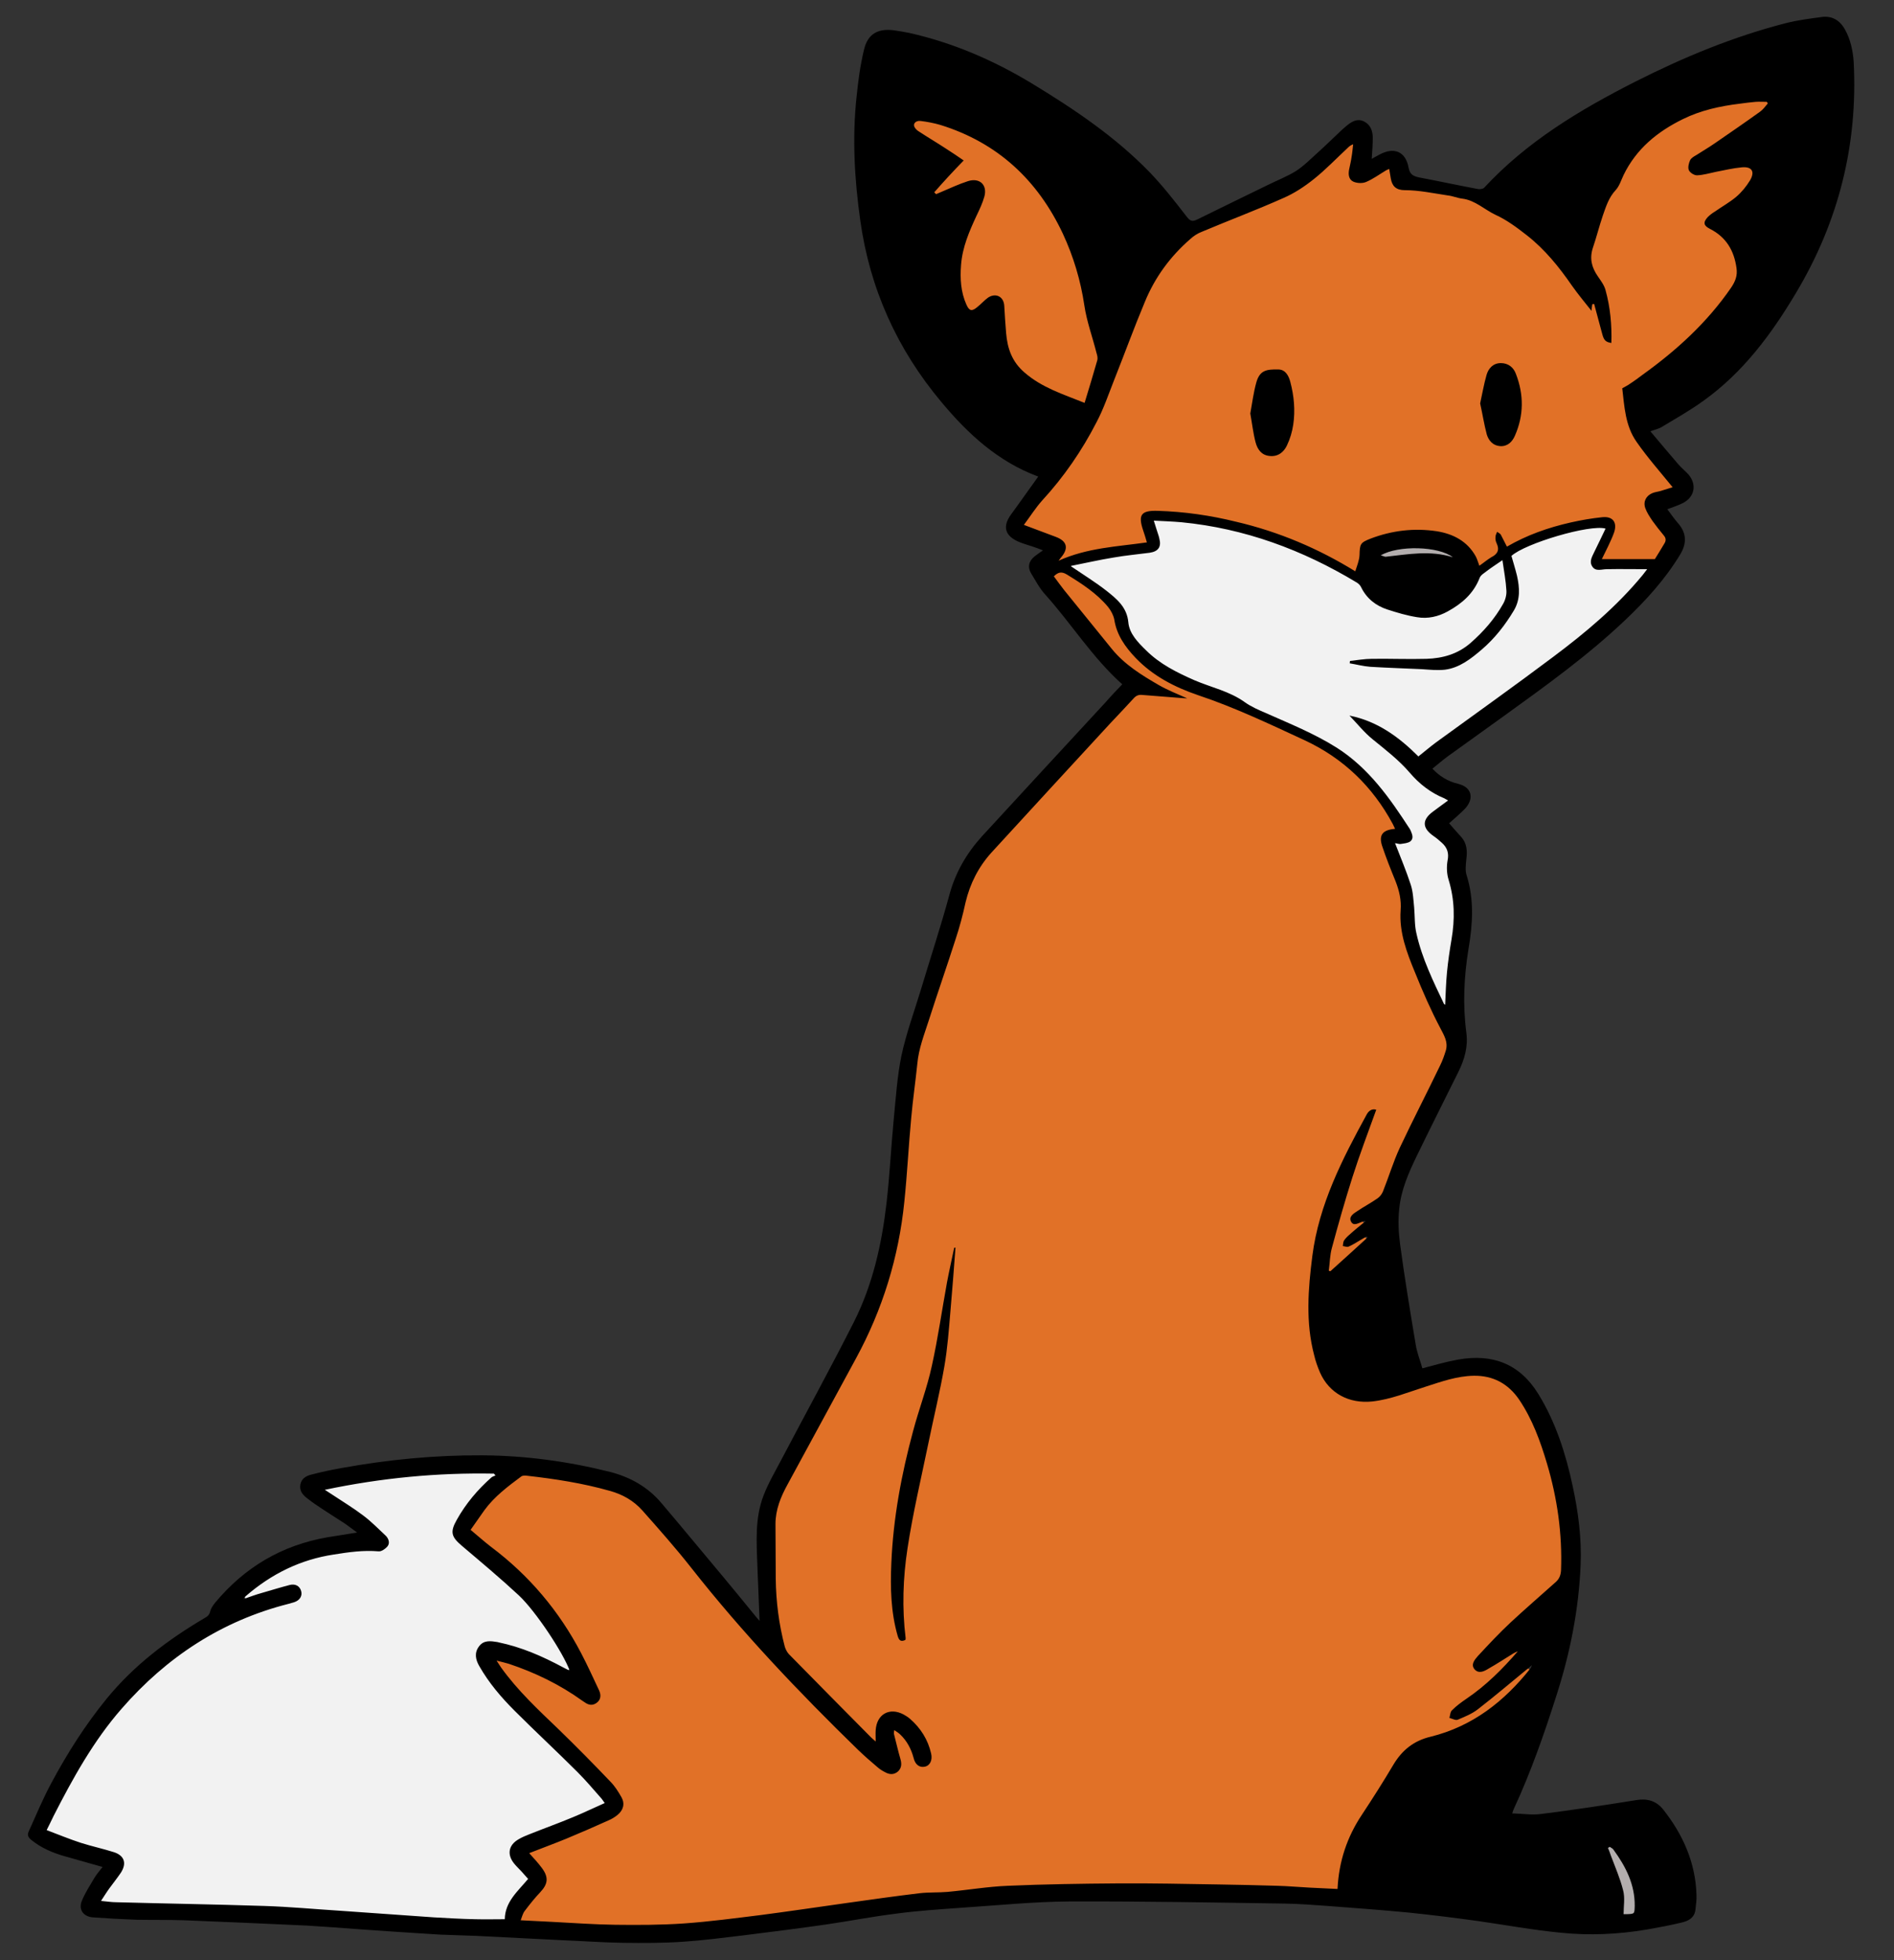
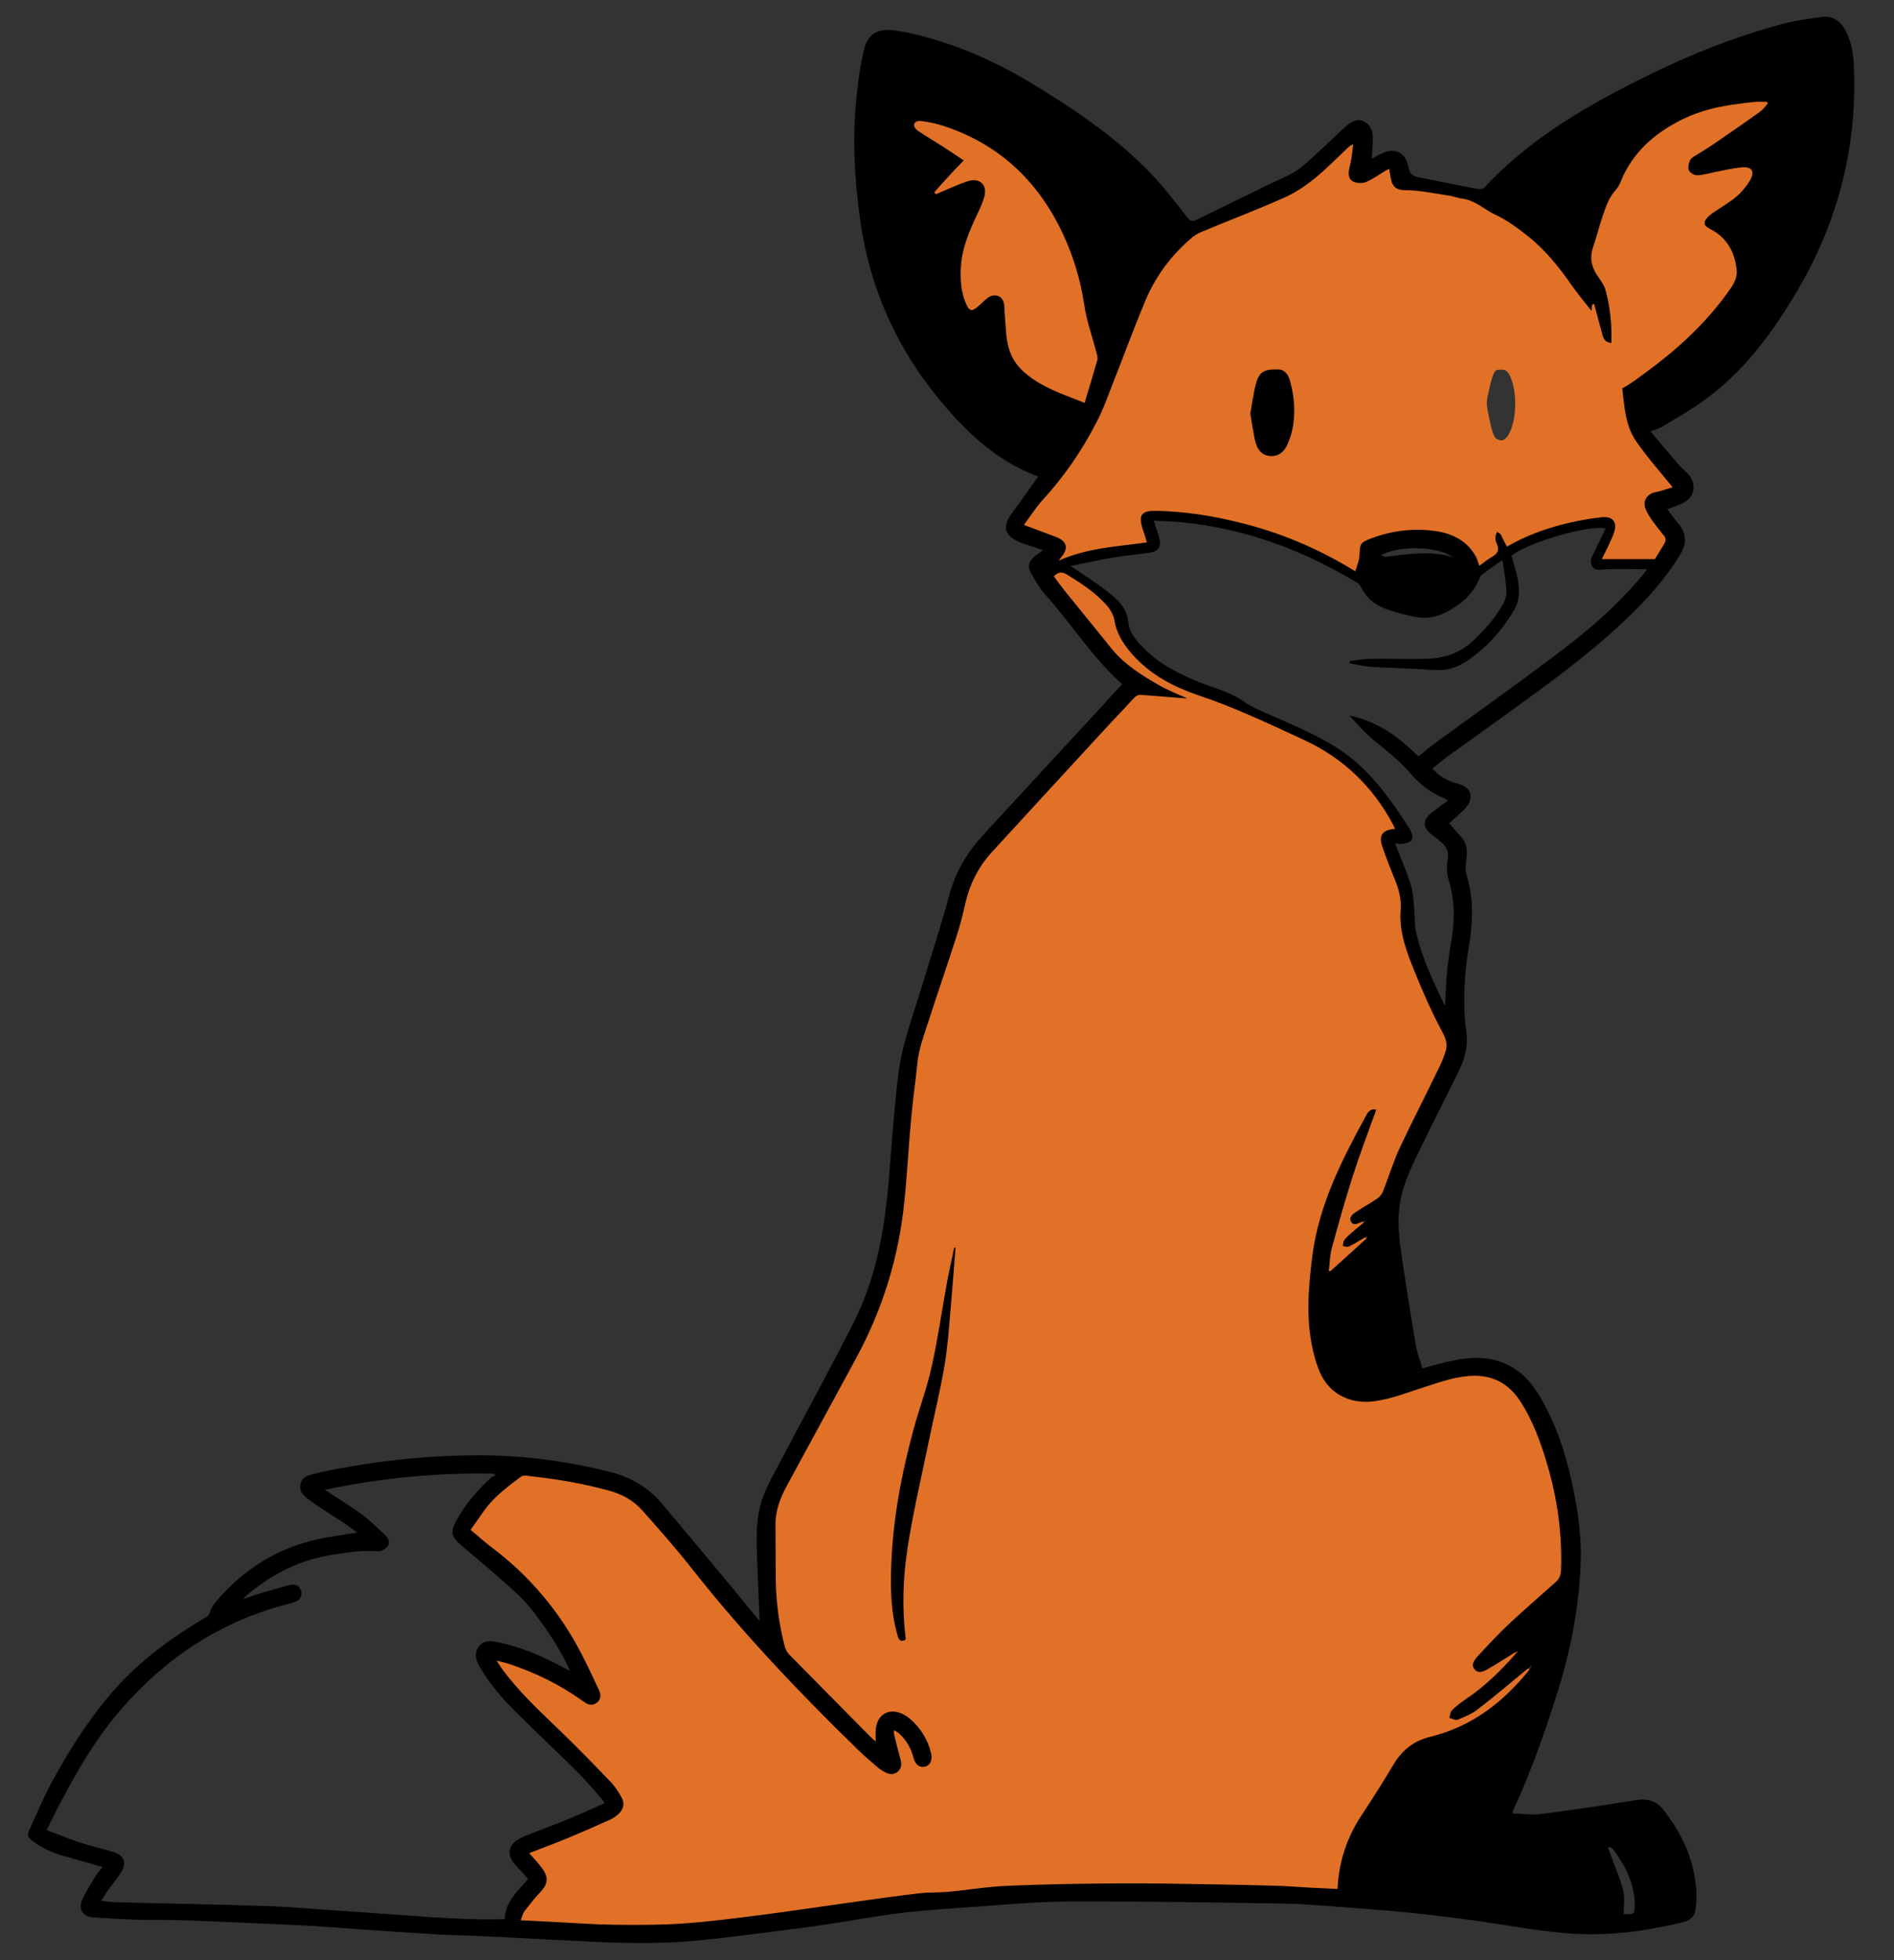
<svg xmlns="http://www.w3.org/2000/svg" xmlns:ns1="http://www.inkscape.org/namespaces/inkscape" xmlns:ns2="http://sodipodi.sourceforge.net/DTD/sodipodi-0.dtd" version="1.1" id="Layer_1" x="0px" y="0px" viewBox="0 0 714.4 739" style="enable-background:new 0 0 714.4 739;" xml:space="preserve" ns1:version="0.91 r13725" ns2:docname="fox-6158745-colour.svg">
  <rect x="0" y="0" width="714.4" height="739" fill="#333333" stroke="none" />
  <defs id="defs4536" />
  <ns2:namedview pagecolor="#ffffff" bordercolor="#666666" borderopacity="1" objecttolerance="10" gridtolerance="10" guidetolerance="10" ns1:pageopacity="0" ns1:pageshadow="2" ns1:window-width="1916" ns1:window-height="1035" id="namedview4534" showgrid="false" ns1:zoom="1.5758648" ns1:cx="357.20001" ns1:cy="529.30573" ns1:window-x="4" ns1:window-y="1" ns1:window-maximized="1" ns1:current-layer="Layer_1" />
  <g id="g5097">
-     <path id="path5087" d="M 436.215 196.521 C 435.696 196.517 435.862 197.702 436.754 200.342 C 438.157 204.495 437.954 206.9 436.117 207.883 C 435.484 208.221 431.562 208.942 427.4 209.484 C 420.455 210.39 407.745 212.665 405.615 213.383 C 405.09 213.56 407.432 215.515 411.326 218.148 C 422.185 225.492 424.19 227.912 426.492 236.453 C 427.335 239.579 432.96 245.97 437.824 249.33 C 441.84 252.104 450.602 256.298 458.061 259.014 C 461.636 260.315 466.463 262.526 468.787 263.928 C 471.111 265.329 477.137 268.307 482.178 270.545 C 494.153 275.86 499.448 278.542 504.865 282.035 C 512.934 287.238 522.073 297.129 529.85 309.074 C 534.201 315.759 534.117 317.534 529.422 318.164 L 526.828 318.512 L 528.441 322.715 C 532.46 333.188 533.088 335.693 533.746 343.844 C 534.521 353.443 536.045 358.823 541.264 370.389 L 544.844 378.32 L 545.258 371.023 C 545.486 367.01 546.149 360.869 546.73 357.379 C 548.062 349.385 548.088 340.219 546.795 334.643 C 546.245 332.271 545.795 328.198 545.795 325.59 C 545.795 320.132 545.224 318.954 541.084 315.852 C 539.531 314.688 537.925 312.921 537.512 311.924 C 536.548 309.598 537.614 307.852 542 304.578 C 543.738 303.281 545.16 302.043 545.16 301.828 C 545.16 301.613 543.66 300.745 541.828 299.9 C 539.709 298.923 536.534 296.426 533.104 293.039 C 530.137 290.11 524.853 285.211 521.363 282.152 C 513.963 275.667 508.609 270.295 509.078 269.826 C 509.58 269.324 515.891 271.337 519.461 273.139 C 523.917 275.387 527.813 278.132 531.582 281.68 L 534.82 284.729 L 544.051 277.902 C 549.128 274.149 560.907 265.516 570.225 258.719 C 594.217 241.216 599.372 236.993 610.838 225.453 L 620.992 215.236 L 610.854 214.918 L 600.713 214.602 L 600.119 212.908 C 599.627 211.506 599.98 210.27 602.168 205.709 C 603.621 202.68 604.651 199.943 604.455 199.627 C 603.38 197.888 581.745 203.432 574.373 207.336 C 570.155 209.57 570.291 209.177 571.83 214.662 C 572.889 218.435 573.155 220.718 572.92 224 C 572.633 228.008 572.333 228.75 569.025 233.619 C 565.327 239.063 557.834 246.709 553.543 249.418 C 547.988 252.925 546.286 253.141 530.27 252.348 C 516.862 251.684 509.911 250.952 509.08 250.121 C 508.902 249.943 509.092 249.463 509.502 249.053 C 510.017 248.538 515.593 248.193 527.545 247.936 C 544.648 247.567 544.884 247.544 548.551 245.844 C 555.668 242.544 567.111 229.562 567.756 224.055 C 567.915 222.694 567.68 219.35 567.232 216.621 L 566.418 211.658 L 562.838 214.227 C 560.463 215.93 558.613 217.935 557.342 220.188 C 555.012 224.315 550.069 228.882 545.516 231.109 C 540.487 233.57 536.51 233.73 529.094 231.773 C 521.237 229.7 518.685 228.393 515.799 224.959 C 511.266 219.567 509.936 218.635 498.904 213.123 C 480.796 204.075 462.604 198.739 444.58 197.186 C 440.392 196.825 436.628 196.525 436.215 196.521 z M 186.213 555.684 L 181.184 555.689 C 173.555 555.698 156.178 556.845 147.283 557.926 C 137.264 559.144 123.79 561.467 123.85 561.967 C 123.875 562.176 127.087 564.43 130.988 566.977 C 134.89 569.523 140.009 573.413 142.365 575.621 C 145.864 578.901 146.648 579.995 146.648 581.598 C 146.648 584.241 145.674 584.625 137.693 585.119 C 122.009 586.091 110.53 589.601 100.064 596.627 C 95.627 599.606 92.638 602.235 94.297 601.699 C 102.465 599.061 110.426 597.034 111.512 597.318 C 112.254 597.513 113.192 598.397 113.596 599.283 C 114.997 602.358 113.462 603.417 102.402 607.008 C 96.869 608.804 89.07 611.916 85.07 613.924 C 65.605 623.696 48.641 638.92 35.773 658.166 C 29.98 666.831 18.465 687.667 18.465 689.484 C 18.465 690.204 28.954 694.089 36.867 696.301 C 44.128 698.33 46.167 699.305 46.707 701.008 C 47.418 703.249 46.424 705.611 42.572 710.834 C 40.514 713.625 39.032 716.098 39.277 716.33 C 39.523 716.562 52.574 717.062 68.279 717.441 C 83.985 717.82 99.406 718.277 102.547 718.455 C 107.933 718.76 160.174 722.292 166.32 722.768 C 167.891 722.889 173.959 723.039 179.805 723.1 L 190.434 723.211 L 190.434 721.598 C 190.434 719.357 192.349 715.881 195.779 711.891 L 198.691 708.502 L 196.066 705.545 C 192.477 701.502 191.391 698.844 192.369 696.482 C 193.382 694.036 195.498 692.846 206.299 688.645 C 218.227 684.005 227.24 680.045 227.24 679.445 C 227.24 678.38 217.245 667.871 204.24 655.262 C 181.011 632.739 175.617 624.329 181.441 619.717 C 182.829 618.618 183.715 618.433 186.311 618.705 C 190.879 619.184 199.26 621.978 206.877 625.561 C 210.51 627.269 213.607 628.542 213.76 628.389 C 214.279 627.87 206.91 615.991 202.141 609.66 C 197.562 603.582 192.624 598.856 176.982 585.582 C 173.947 583.006 171.196 580.13 170.869 579.193 C 169.635 575.652 173.589 568.7 181.443 560.602 L 186.213 555.684 z " style="opacity:1;fill:#f2f2f2;fill-opacity:1;fill-rule:evenodd;stroke:#f2f2f2;stroke-width:3.173;stroke-linecap:round;stroke-linejoin:round;stroke-miterlimit:4;stroke-dasharray:none;stroke-opacity:1" />
    <path id="path5080" d="M 664.404 38.508 C 660.989 38.508 649.152 40.403 644.154 41.75 C 641.537 42.455 636.539 44.51 633.049 46.316 C 624.732 50.622 616.397 58.635 613.115 65.477 C 611.943 67.92 610.292 70.849 609.445 71.988 C 607.198 75.012 605.25 79.738 602.604 88.588 C 599.891 97.66 599.957 99.128 603.314 104.568 C 606.239 109.306 607.317 113.537 607.783 122.111 C 608.167 129.161 608.154 129.25 606.775 129.25 C 605.16 129.25 604.331 127.537 602.562 120.545 C 601.687 117.084 601.213 116.121 600.627 116.607 C 599.825 117.273 598.46 115.685 589.969 104.213 C 583.085 94.912 574.812 87.33 566.418 82.625 C 564.673 81.647 561.367 79.74 559.07 78.389 C 554.325 75.596 543.831 73.055 534.373 72.406 C 531.406 72.203 528.231 71.754 527.316 71.41 C 525.602 70.765 524.219 68.545 524.219 66.436 C 524.219 64.369 523.163 64.433 519.348 66.734 C 515.224 69.221 511.112 69.729 509.352 67.969 C 508.155 66.772 508.143 66.415 509.115 60.748 C 509.533 58.309 509.684 56.124 509.449 55.889 C 509.214 55.654 506.317 58.045 503.014 61.203 C 492.313 71.433 489.277 73.147 463.311 83.6 C 451.785 88.239 451.495 88.403 446.715 92.947 C 441.854 97.569 436.83 104.192 434.1 109.58 C 433.304 111.151 428.971 121.858 424.473 133.375 C 419.974 144.892 414.998 156.886 413.414 160.027 C 409.656 167.479 402.393 178.331 396.641 185.094 C 390.052 192.839 386.989 197.008 387.4 197.674 C 387.598 197.993 390.407 199.207 393.643 200.373 C 401.85 203.33 403.825 205.596 401.316 209.178 C 400.295 210.637 400.301 210.678 401.475 210.178 C 404.939 208.701 413.995 206.667 421.221 205.744 C 433.321 204.198 432.309 204.667 431.23 201.111 C 430.021 197.125 430.065 194.329 431.355 193.262 C 432.732 192.123 443.26 192.348 452.471 193.713 C 461.93 195.114 477.182 199.123 485.645 202.432 C 492.561 205.136 504.703 210.988 508.672 213.529 C 509.719 214.2 510.771 214.638 511.01 214.504 C 511.248 214.37 511.758 212.624 512.145 210.623 C 512.531 208.622 512.976 206.378 513.133 205.635 C 513.329 204.707 514.462 203.865 516.756 202.947 C 523.17 200.381 528.45 199.548 536.594 199.816 C 543.084 200.03 544.724 200.305 547.699 201.68 C 552.439 203.87 555.234 206.369 556.854 209.865 L 558.211 212.797 L 561.521 210.346 C 564.916 207.832 565.342 206.905 564.143 204.664 C 563.382 203.242 563.86 200.322 564.854 200.322 C 565.401 200.322 567.68 203.503 568.17 204.951 C 568.264 205.228 570.497 204.458 573.133 203.24 C 581.922 199.179 593.491 195.918 602.764 194.887 C 606.104 194.515 606.949 194.627 608 195.578 C 609.836 197.239 609.562 200.117 607.047 205.637 L 604.842 210.477 L 614.504 210.475 L 624.164 210.475 L 625.91 207.367 C 626.87 205.658 627.654 203.91 627.654 203.48 C 627.654 203.051 626.265 200.807 624.566 198.496 C 620.789 193.356 620.039 191.953 620.039 190.016 C 620.039 187.55 621.438 186.345 626.018 184.859 L 630.355 183.453 L 626.902 179.355 C 620.715 172.013 616.695 166.438 615.123 163.02 C 612.777 157.917 610.864 145.75 612.408 145.75 C 613.618 145.75 630.606 132.494 636.42 127.014 C 643.469 120.368 652.602 109.174 654.033 105.426 C 656.177 99.811 652.752 91.838 646.375 87.604 C 641.259 84.207 641.56 83.175 649.23 77.82 C 655.739 73.277 660.848 67.764 660.529 65.633 C 660.141 63.038 658.755 62.939 648.975 64.799 C 640.277 66.453 639.596 66.498 638.117 65.529 C 635.041 63.514 636.291 60.391 641.496 57.096 C 649.511 52.022 665.197 40.771 665.783 39.676 C 666.33 38.655 666.154 38.508 664.404 38.508 z M 347.275 46.066 C 346.012 46.036 345.27 46.289 345.27 46.885 C 345.27 48.173 346.472 49.145 353.855 53.826 C 357.356 56.045 361.057 58.472 362.076 59.217 L 363.93 60.57 L 358.396 66.449 C 355.353 69.682 352.952 72.419 353.062 72.529 C 353.173 72.64 355.963 71.606 359.262 70.232 C 365.729 67.54 368.719 67.123 370.289 68.693 C 372.646 71.05 372.28 73.519 368.275 82.238 C 363.495 92.649 361.872 100.691 363.057 108.104 C 363.745 112.411 365.406 116.559 366.445 116.559 C 366.794 116.559 368.492 115.37 370.217 113.916 C 373.671 111.003 376.566 110.435 377.996 112.391 C 378.446 113.006 378.973 115.408 379.168 117.73 C 379.935 126.873 380.806 131.841 382.082 134.342 C 384.902 139.869 391.461 144.491 403.297 149.289 C 406.11 150.429 408.597 151.17 408.826 150.936 C 409.055 150.701 410.274 147.038 411.533 142.797 L 413.822 135.086 L 411.605 126.934 C 410.386 122.45 408.794 115.665 408.064 111.857 C 402.835 84.549 387.997 63.179 366.846 52.494 C 359.559 48.813 351.066 46.159 347.275 46.066 z M 566.385 136.865 C 569.532 136.865 571.414 138.758 572.809 143.326 C 575.26 151.354 573.84 162.858 569.912 166.785 C 567.955 168.742 566.06 169.037 563.562 167.773 C 561.46 166.71 560.622 164.803 559.191 157.83 C 558.029 152.163 558.029 151.859 559.158 146.693 C 560.993 138.299 562.047 136.865 566.385 136.865 z M 481.531 138.961 C 482.28 139.006 482.99 139.148 483.598 139.4 C 489.813 141.975 489.939 165.167 483.768 170.684 C 482.021 172.244 478.583 172.622 476.545 171.477 C 474.517 170.336 473.226 167.251 472.195 161.084 C 471.043 154.187 472.72 143.796 475.457 140.883 C 476.691 139.57 479.285 138.826 481.531 138.961 z M 399.986 216.387 C 399.817 216.392 399.656 216.416 399.5 216.455 C 397.411 216.979 397.317 216.825 407.742 229.83 C 423.75 249.799 427.662 253.293 441.613 260.076 C 445.217 261.828 448.072 263.345 447.959 263.445 C 447.846 263.546 443.491 263.322 438.281 262.949 L 428.809 262.27 L 426.225 265.154 C 424.803 266.74 412.36 280.256 398.574 295.191 C 384.788 310.127 372.546 323.661 371.369 325.268 C 368.225 329.561 365.855 335.104 363.982 342.539 C 363.07 346.164 359.042 359.124 355.033 371.34 C 351.024 383.555 347.484 394.709 347.166 396.125 C 346.202 400.418 344.095 419.887 342.738 437.018 C 340.871 460.597 339.664 468.295 335.697 481.965 C 331.622 496.007 328.719 502.148 309.236 537.916 C 301.727 551.702 294.983 564.551 294.25 566.471 C 293.013 569.71 292.922 571.149 292.977 586.461 C 293.035 602.751 293.508 608.485 295.525 617.355 L 296.557 621.887 L 313.141 638.938 L 329.723 655.986 L 330.1 652.627 C 330.701 647.26 332.716 645.158 337.26 645.158 C 345.228 645.158 356.073 663.611 349.535 666.045 C 347.904 666.652 345.858 666.052 345.174 664.768 C 344.913 664.278 343.943 662.116 343.018 659.963 C 341.353 656.089 338.689 652.798 337.875 653.611 C 337.644 653.843 338.071 656.282 338.824 659.031 C 340.528 665.249 340.531 666.395 338.857 668.068 C 335.621 671.305 332.477 668.963 310.92 647.258 C 288.702 624.887 278.607 613.746 262.445 593.758 C 251.674 580.437 240.645 567.969 238.029 566.156 C 236.721 565.25 234.259 563.98 232.557 563.334 C 226.378 560.991 205.149 556.953 199.01 556.953 C 197.126 556.953 195.848 557.59 192.746 560.074 C 190.603 561.791 187.674 564.432 186.238 565.943 C 183.207 569.136 178.377 575.655 178.377 576.553 C 178.377 576.892 182.019 580.146 186.469 583.785 C 199.045 594.071 207.693 603.663 215.094 615.531 C 219.273 622.233 226.605 637.491 226.605 639.486 C 226.605 641.234 224.701 643.254 223.055 643.254 C 222.654 643.254 220.102 641.802 217.383 640.027 C 207.531 633.596 188.531 625.195 188.531 627.27 C 188.531 628.702 200.151 641.358 214.859 655.945 C 223.833 664.845 232.066 673.412 233.156 674.982 C 235.355 678.149 235.783 681.657 234.205 683.582 C 232.974 685.084 222.699 689.913 210.238 694.844 L 200.232 698.803 L 203.266 702.566 C 207.735 708.114 207.547 709.434 201.223 716.967 C 195.522 723.757 195.436 723.602 205.268 724.178 C 209.848 724.446 218.737 724.864 225.02 725.105 C 249.152 726.034 267.528 724.674 305.609 719.137 C 329.859 715.611 346.05 713.576 354.154 713.037 C 358.866 712.724 366.719 712.014 371.605 711.461 C 388.959 709.496 467.324 709.571 498.578 711.582 L 504.35 711.953 L 504.764 707.504 C 505.586 698.656 508.45 691.773 516.578 679.107 C 519.266 674.919 522.818 669.294 524.473 666.607 C 529.261 658.833 532.394 656.497 541.369 654 C 546.961 652.444 553.166 649.594 558.553 646.109 C 562.798 643.363 574.984 632.241 574.984 631.113 C 574.984 630.821 571.201 633.706 566.576 637.525 C 557.105 645.347 550.594 649.239 548.045 648.6 C 546.427 648.193 546.1 647.388 546.807 645.545 C 547.015 645.003 550.371 642.145 554.264 639.193 C 560.323 634.6 571.559 624.217 570.471 624.217 C 570.273 624.217 567.736 625.646 564.832 627.391 C 561.928 629.136 558.942 630.562 558.195 630.562 C 556.42 630.562 555.312 629.406 555.312 627.547 C 555.312 625.655 564.129 616.449 577.207 604.684 C 582.442 599.974 587.081 595.677 587.518 595.135 C 588.063 594.458 588.307 591.56 588.299 585.863 C 588.263 560.128 577.84 529.175 566.828 522.109 C 559.83 517.619 553.979 517.954 535.543 523.9 C 529.032 526 521.797 528.024 519.463 528.396 C 511.88 529.608 505.664 527.638 500.955 522.529 C 491.366 512.126 490.696 480.369 499.508 453.871 C 501.873 446.759 511.626 425.847 515.285 420.043 C 516.49 418.132 519.143 417.126 519.143 418.58 C 519.143 418.909 517.427 423.929 515.33 429.736 C 509.38 446.212 502.573 469.393 501.764 475.938 L 501.385 479.004 L 503.441 477.275 C 507.363 473.978 513.613 468.113 513.203 468.113 C 512.977 468.113 511.764 468.663 510.508 469.336 C 505.633 471.949 505.047 468.966 509.598 464.709 C 512.428 462.061 512.591 461.768 511.227 461.768 C 509.428 461.768 508.492 459.64 509.668 458.223 C 510.099 457.703 512.781 455.76 515.627 453.904 L 520.803 450.531 L 523.863 442.348 C 525.547 437.846 530.91 425.978 535.779 415.975 C 540.775 405.712 544.782 396.668 544.977 395.219 C 545.278 392.969 544.726 391.405 540.533 382.629 C 530.971 362.614 528.03 353.559 528.021 344.111 C 528.016 338.047 528.25 338.93 521.863 321.041 C 519.921 315.602 520.361 313.509 523.578 312.865 C 524.629 312.655 525.488 312.3 525.488 312.076 C 525.488 311.853 524.33 309.689 522.914 307.266 C 517.801 298.517 510.382 290.74 501.375 284.689 C 494.52 280.085 467.341 267.82 451.977 262.398 C 445.757 260.204 438.042 256.435 434.744 253.98 C 427.208 248.371 422.041 241.35 419.885 233.791 C 418.596 229.272 414.602 225.047 406.574 219.705 C 402.8 217.194 401.172 216.349 399.986 216.387 z M 360.219 470.225 C 360.7 470.388 360.463 474.347 359.223 489.252 C 357.458 510.454 356.728 515.054 350.598 543.627 C 341.795 584.655 340.111 596.95 341.34 611.209 C 341.777 616.285 341.747 618.315 341.227 618.654 C 339.444 619.815 338.69 618.67 337.367 612.795 C 333.38 595.08 337.021 562.96 346.633 531.064 C 350.705 517.553 351.711 513.184 354.775 495.717 C 357.928 477.747 359.28 471.148 359.969 470.365 C 360.066 470.255 360.15 470.201 360.219 470.225 z " style="opacity:1;fill:#e17127;fill-opacity:1;fill-rule:evenodd;stroke:#e17127;stroke-width:5;stroke-linecap:round;stroke-linejoin:round;stroke-miterlimit:4;stroke-dasharray:none;stroke-opacity:1" />
-     <path id="path5092" d="M 527.965 203.422 L 517.811 205.959 L 518.445 216.748 L 533.676 226.9 L 550.174 221.824 L 550.809 205.959 L 527.965 203.422 z M 615.535 685.695 L 588.883 693.945 L 597.768 725.674 L 622.516 721.867 L 617.439 686.33 L 615.535 685.695 z " style="fill:#b3aeae;fill-rule:evenodd;stroke:none;stroke-width:1px;stroke-linecap:butt;stroke-linejoin:miter;stroke-opacity:1;fill-opacity:1" />
    <g id="g4524">
      <path id="path4526" d="M423.3,258c-11.3-10.1-19.2-22.9-29.1-33.9c-2.1-2.3-3.6-5.2-5.2-7.8c-1.5-2.4-1-4.7,1.2-6.5c0.9-0.7,1.9-1.4,3.2-2.3   c-1.6-0.6-2.8-1.1-4.1-1.5c-1.5-0.5-3-0.9-4.5-1.5c-4.6-1.8-7.5-5-3.4-10.6c3.4-4.6,6.7-9.4,10.2-14.2c0.1,0.1,0-0.1-0.2-0.1   c-15-5.6-26.3-16-36.3-28c-16.7-19.9-27-42.7-30.6-68.4c-2.2-15.6-3.1-31.2-1.4-46.8c0.6-6,1.4-11.9,2.8-17.7   c1.4-5.9,5.2-8,11.1-7.3c2,0.3,4,0.6,5.9,1c16.5,3.7,31.8,10.3,46.2,19c16,9.7,31.5,20.1,44.6,33.6c5,5.2,9.5,11,14,16.8   c1.3,1.7,2.2,1.8,4,0.9c8.7-4.3,17.4-8.5,26.2-12.8c3.6-1.8,7.5-3.3,10.9-5.4c3.1-2,5.7-4.7,8.5-7.2c2.9-2.6,5.7-5.4,8.6-8.1   c0.7-0.7,1.5-1.3,2.3-2c1.9-1.5,3.9-2.6,6.3-1.4c2.4,1.2,3.2,3.4,3.3,5.9c0,2.6-0.2,5.3-0.4,8.2c1-0.6,2-1.1,2.9-1.6   c5.5-3,9.9-1.2,11,4.9c0.5,2.6,1.7,3.2,4,3.7c7.4,1.4,14.8,3,22.3,4.4c0.7,0.1,1.8-0.1,2.2-0.5c16.1-17.4,36.1-29.4,57-40   c18.2-9.2,37-17,56.9-22.1c4.4-1.1,9-1.7,13.5-2.3c3.9-0.5,6.8,1.3,8.7,4.7c2.1,3.8,3,8,3.3,12.3c1.6,31.2-5.7,60.2-21.8,87.1   c-9.3,15.6-20,30-35,40.7c-5,3.6-10.5,6.7-15.8,9.9c-1.1,0.6-2.4,0.9-4.1,1.5c3.5,4.2,7,8.3,10.5,12.4c1.2,1.4,2.6,2.5,3.8,3.8   c3.3,3.8,2.5,8.6-2.1,10.9c-1.8,0.9-3.7,1.5-5.8,2.3c1.3,1.7,2.5,3.5,3.9,5.1c3.5,3.9,3.5,7.9,0.8,12.2   c-5.6,9.2-12.8,17.1-20.5,24.4c-14.2,13.5-30.1,24.9-45.9,36.3c-7.1,5.1-14.2,10.2-21.3,15.3c-1.9,1.4-3.7,3-5.6,4.5   c2.6,2.8,5.8,4.8,9.6,5.7c5.5,1.3,6.2,5.8,2.5,9.6c-1.9,1.9-3.9,3.6-5.8,5.3c1.5,1.7,3,3.5,4.6,5.2c2.1,2.4,2.3,5.2,1.9,8.3   c-0.2,2-0.5,4.3,0.1,6.1c2.9,9.2,2.3,18.5,0.7,27.8c-1.7,10.5-2.2,21-0.8,31.6c0.7,5.2-0.7,10.1-3,14.7   c-5.2,10.5-10.5,21-15.6,31.5c-3.1,6.4-6,12.9-6.7,20c-0.5,4.4-0.3,9,0.3,13.5c1.7,12.7,3.8,25.3,5.9,37.9c0.5,3.1,1.7,6,2.5,8.9   c4.6-1.2,9-2.5,13.5-3.3c13-2.3,23.2,1.6,30.2,12.9c6.6,10.7,10.4,22.6,13,34.8c2.1,9.7,3.4,19.6,3,29.6c-0.7,17-4,33.5-9.2,49.6   c-4.6,14.4-9.6,28.7-16,42.5c-0.2,0.4-0.3,0.8-0.6,1.7c3.9,0.1,7.5,0.7,11.1,0.2c11.9-1.5,23.8-3.3,35.6-5.2   c4.2-0.7,7.6,0.2,10.3,3.6c7.4,9.4,12.1,19.9,12.5,32c0.1,1.9-0.2,3.9-0.4,5.8c-0.4,2.9-2.5,4.1-5,4.7c-4.4,1.1-8.9,1.9-13.4,2.7   c-10.7,1.8-21.5,2.3-32.3,1.2c-10.4-1-20.8-2.9-31.2-4.4c-8.7-1.2-17.4-2.3-26.2-3.2c-10.2-1-20.4-1.7-30.6-2.5   c-5.4-0.4-10.8-0.8-16.3-0.9c-27-0.4-54.1-0.9-81.1-0.8c-13.7,0.1-27.4,1.5-41.1,2.4c-8.1,0.6-16.2,1.1-24.3,2.2   c-8.9,1.1-17.6,2.8-26.5,4.1c-10.4,1.5-20.8,2.8-31.2,4.1c-7.6,0.9-15.2,1.9-22.8,2.4c-7.4,0.5-14.9,0.5-22.3,0.4   c-7.8-0.1-15.6-0.7-23.4-1c-10.6-0.5-21.1-1.1-31.7-1.6c-4.7-0.2-9.4-0.3-14.2-0.5c-10.1-0.6-20.1-1.3-30.2-2   c-6.6-0.5-13.3-1-19.9-1.4c-15.4-0.7-30.7-1.4-46.1-2c-6.1-0.2-12.2-0.1-18.2-0.2c-5.5-0.2-11-0.5-16.5-0.9c-3.6-0.3-5.5-3-4.1-6.3   c1.2-2.9,3-5.7,4.6-8.4c0.9-1.5,2-2.8,3.2-4.3c-5-1.4-9.8-2.8-14.5-4.1c-4.5-1.3-8.7-3.1-12.4-6.1c-1.1-0.9-1.6-1.8-1-3.1   c2.8-6.2,5.4-12.5,8.6-18.4c6-11.2,12.8-21.9,20.8-31.7c10.3-12.6,23-22.2,36.9-30.4c1.1-0.6,1.9-1.2,2.2-2.6   c0.3-1.2,1.1-2.3,1.9-3.3c11.1-13.3,25.1-21.6,42.3-24.6c3.6-0.6,7.1-1.1,11.2-1.8c-1.8-1.3-3.1-2.3-4.5-3.3   c-3.5-2.3-7.1-4.5-10.6-6.9c-1.4-0.9-2.7-1.9-4-2.9c-1.6-1.3-2.7-2.8-2.3-5c0.4-2.2,2.1-3.2,4-3.7c3.8-1,7.6-1.8,11.5-2.5   c17.6-3.2,35.3-4.9,53.1-4.8c16.4,0.1,32.5,2.3,48.4,6.3c7.6,2,14.1,5.7,19.1,11.6c8,9.4,15.8,18.9,23.7,28.3c4,4.8,8,9.7,12,14.6   c0.3,0.4,0.7,0.8,1.4,1.6c-0.3-7-0.5-13.6-0.8-20.1c-0.3-9.2-1.1-18.5,2.4-27.4c1.8-4.6,4.4-9,6.7-13.4   c9.1-17.3,18.5-34.4,27.3-51.8c7.1-14.1,10.5-29.3,12.3-44.9c1.2-10.4,1.7-20.9,2.7-31.4c0.8-8,1.3-16.2,2.9-24   c1.8-8.4,4.8-16.6,7.3-24.8c3.6-12,7.5-23.8,10.8-35.9c2.3-8.5,6.5-15.7,12.3-22.1c15.5-16.9,31.1-33.7,46.6-50.5   C419,262.5,421.2,260.2,423.3,258z M526.2,312.5c-0.4-0.8-0.6-1.4-0.9-1.9c-7.6-14.1-18.6-24.7-33.2-31.5   c-13.2-6.1-26.4-12.4-40.2-17c-8.8-3-17-7.2-23.6-14.1c-3.9-4.1-7.1-8.6-8-14.4c-0.3-1.6-1.2-3.3-2.3-4.7   c-4.3-5.2-9.9-8.8-15.6-12.3c-2-1.2-3.3-0.9-4.9,0.7c1.3,1.8,2.6,3.5,3.9,5.2c6,7.4,12,14.8,18,22.2c4.8,5.9,11.3,9.9,17.7,13.6   c3.3,1.9,6.9,3.3,10.7,5c-0.9,0-1.4-0.1-1.9-0.1c-5.1-0.4-10.1-0.8-15.2-1.2c-1.3-0.1-2.2,0.3-3.1,1.3c-2.9,3.2-5.9,6.3-8.8,9.4   c-14.9,16.2-29.9,32.4-44.8,48.7c-4.9,5.4-8.1,11.7-9.8,18.8c-1,4.6-2.2,9.2-3.7,13.7c-3.3,10.3-6.9,20.6-10.2,30.9   c-1.7,5.3-3.8,10.6-4.3,16.3c-0.7,6.8-1.7,13.6-2.3,20.4c-1,10.5-1.5,21.1-2.6,31.6c-2.1,20.9-8.2,40.6-18.2,59   c-8.6,15.8-17.2,31.7-25.8,47.5c-2.6,4.7-4.6,9.6-4.6,15c0,6.9,0.1,13.7,0.1,20.6c0.1,8.7,1.2,17.2,3.4,25.6c0.3,1,0.8,2,1.5,2.8   c10.3,10.5,20.6,20.9,30.9,31.3c0.5,0.5,1.1,1,1.9,1.7c0-1.7-0.1-3,0-4.3c0.4-6,5.2-8.7,10.5-5.9c0.9,0.5,1.7,1,2.5,1.7   c4,3.5,6.7,7.8,7.9,13c0.6,2.5-0.4,4.6-2.4,5c-1.9,0.4-3.6-0.7-4.2-3.3c-0.9-3.4-2.5-6.4-5-8.8c-0.6-0.6-1.4-1.1-2.3-1.7   c-0.1,0.8-0.2,1.1-0.1,1.5c0.8,3.1,1.5,6.2,2.4,9.3c0.5,1.7,0.6,3.4-0.9,4.8c-1.5,1.3-3.2,1.2-4.8,0.3c-1-0.5-2-1.1-2.9-1.9   c-2.5-2.1-5-4.3-7.4-6.6c-22.2-21.6-43.6-44.1-62.8-68.5c-5.9-7.5-12.2-14.6-18.5-21.7c-3.3-3.7-7.5-6.1-12.3-7.4   c-10.2-2.9-20.6-4.5-31.2-5.7c-0.7-0.1-1.6-0.1-2.1,0.2c-5.1,3.8-10.2,7.6-14,12.8c-1.7,2.4-3.4,4.8-5.2,7.4   c2.8,2.3,5.2,4.5,7.7,6.4c14.4,10.8,25.7,24.2,34,40.1c2.4,4.6,4.6,9.4,6.8,14.1c0.7,1.6,0.7,3.3-0.8,4.5c-1.6,1.3-3.2,1-4.7-0.1   c-0.3-0.2-0.6-0.4-0.9-0.6c-8.5-6.1-17.8-10.6-27.7-13.9c-1.3-0.4-2.7-0.7-4.6-1.2c0.8,1.2,1.2,1.9,1.7,2.6   c6.3,8.8,14.2,16.1,21.9,23.5c6.6,6.4,13,12.9,19.3,19.5c1.7,1.7,3,3.8,4.2,5.9c1.4,2.5,0.7,4.9-1.5,6.7c-1,0.8-2.1,1.5-3.3,2   c-5.3,2.4-10.6,4.7-15.9,6.9c-4.6,1.9-9.3,3.6-14.1,5.5c1.8,2,3.4,3.7,4.8,5.6c2.6,3.5,2.3,6-0.6,9.1c-2.1,2.2-4,4.6-5.9,7.1   c-0.7,0.9-1,2.2-1.5,3.5c4.2,0.2,8,0.4,11.8,0.6c7.9,0.4,15.9,1,23.8,1.1c8.6,0.1,17.3,0.1,26-0.5c9.8-0.7,19.5-2,29.2-3.2   c10.7-1.4,21.4-3,32.1-4.5c9.2-1.3,18.4-2.6,27.6-3.7c3.5-0.4,7-0.2,10.5-0.5c7.6-0.7,15.2-2,22.8-2.3c13.8-0.6,27.6-0.8,41.4-0.9   c12.7-0.1,25.5,0.2,38.2,0.4c7.3,0.1,14.6,0.3,21.9,0.5c4.1,0.1,8.3,0.5,12.4,0.7c3.5,0.2,6.9,0.3,10.4,0.5   c0.5-10.4,3.6-19.6,9.2-28c4.1-6.2,8.1-12.5,11.9-18.9c3.3-5.5,7.7-9,14-10.5c15.8-3.9,27.8-13.3,37.7-25.8   c0.2-0.2,0.2-0.5,0.5-1.2c-0.9,0.8-1.4,1.3-2,1.7c-6.1,5-12.1,10.1-18.3,14.9c-2.3,1.8-5.1,2.9-7.7,4c-0.8,0.3-2-0.4-3.1-0.7   c0.3-1,0.3-2.3,1-2.9c1.6-1.6,3.5-3,5.4-4.3c7.4-5,13.6-11.2,19.4-17.9c-0.6,0.2-1.2,0.5-1.7,0.8c-3.1,1.9-6.1,3.9-9.3,5.7   c-1.6,1-3.7,2.1-5.3,0.3c-1.6-1.9,0.1-3.7,1.3-5.1c4-4.3,8-8.6,12.3-12.6c5.6-5.2,11.4-10.2,17.1-15.3c1.3-1.2,1.8-2.6,1.9-4.4   c0.5-13.7-1.4-27.1-5.3-40.2c-2.5-8.4-5.5-16.7-10.5-24.1c-4.1-6-9.8-9.1-17.1-9c-6.3,0.1-12.2,2.2-18.1,4.1   c-6.7,2.1-13.1,4.8-20.2,5.6c-8.7,0.9-16.2-3-19.7-10.9c-0.9-2.1-1.7-4.3-2.2-6.5c-3.3-12.4-2.3-25-0.7-37.5   c2.5-19.4,11.3-36.5,20.5-53.3c0.7-1.3,1.9-2.3,3.6-1.8c-3.1,8.6-6.3,17-9,25.5c-2.8,8.8-5.3,17.6-7.7,26.5   c-0.8,2.8-0.8,5.8-1.2,8.7c0.2,0.1,0.4,0.1,0.6,0.2c4.7-4.2,9.4-8.5,14-12.7c-0.1-0.1-0.2-0.3-0.3-0.4c-0.8,0.4-1.6,0.9-2.3,1.3   c-1.5,0.9-2.9,1.8-4.5,2.5c-0.6,0.3-1.4-0.1-2.2-0.2c0.1-0.7,0.1-1.4,0.4-2c0.5-0.8,1.3-1.6,2-2.2c2-1.8,4.1-3.5,6.2-5.2   c-0.5-0.1-0.8,0.1-1.1,0.2c-1.5,0.4-3.4,1.9-4.4,0c-1-1.9,1-3.1,2.4-4c2.5-1.7,5.2-3.1,7.6-4.8c0.9-0.6,1.6-1.6,2-2.5   c2.2-5.5,3.9-11.2,6.4-16.6c4.9-10.4,10.2-20.6,15.2-31c0.9-1.8,1.6-3.8,2.2-5.8c0.8-3.1-0.7-5.5-2.1-8.2   c-3.6-6.8-6.7-13.9-9.6-21.1c-3.1-7.5-6-15.1-5.4-23.4c0.3-3.8-0.5-7.3-1.9-10.9c-1.8-4.4-3.6-8.9-5.1-13.4   C520,314.8,521.5,312.9,526.2,312.5z M511.2,215.4c0.6-2,1.5-4,1.6-6.1c0.1-4.2,0.3-4.7,4.1-6.2c8.1-3.1,16.5-4.1,25.1-2.8   c6.1,1,11.4,3.7,14.6,9.4c0.6,1.1,0.9,2.3,1.4,3.6c1.6-1.1,3-2.3,4.5-3.2c2.4-1.2,3.2-2.8,2-5.3c-0.4-0.8-0.5-1.7-0.4-2.5   c0-0.6,0.4-1.2,0.6-1.8c0.5,0.4,1.1,0.6,1.4,1.1c0.8,1.5,1.5,3,2.3,4.5c7.6-4.4,15.6-7.2,24-9.1c4-0.9,8-1.6,12-2   c4-0.4,5.7,2,4.4,5.8c-0.6,1.7-1.4,3.4-2.2,5.1c-0.7,1.5-1.5,3-2.4,4.9c6.8,0,13.1,0,20,0c1-1.6,2.3-3.7,3.6-5.9   c0.7-1.1,0.6-2.1-0.3-3.1c-1.5-1.8-2.9-3.6-4.2-5.4c-1-1.5-2.1-3.1-2.7-4.8c-0.9-2.5,0.3-4.7,2.7-5.7c1-0.4,2.1-0.5,3.1-0.8   c1.6-0.5,3.2-1,4.5-1.4c-4.7-5.8-9.5-11.2-13.6-17.1c-4.3-6.1-4.6-13.5-5.4-20.2c1.2-0.7,2.1-1.1,2.9-1.7c1.7-1.1,3.3-2.3,4.9-3.5   c12.8-9.2,24.3-19.7,33.3-32.8c1.6-2.4,2.4-4.5,2-7.3c-0.9-6.6-3.9-11.7-10-14.8c-2.4-1.2-2.7-2.4-0.9-4.4c0.8-0.8,1.7-1.5,2.7-2.1   c2.7-1.9,5.6-3.5,8.1-5.6c2-1.7,3.8-3.9,5.2-6.2c2-3.4,0.6-5.3-3.2-4.9c-3.3,0.3-6.5,1.1-9.7,1.7c-2.4,0.5-4.7,1.2-7.1,1.3   c-1.1,0-2.7-1-3.1-2c-0.4-1,0-2.6,0.5-3.7c0.4-0.8,1.4-1.4,2.3-1.9c2.3-1.5,4.6-2.8,6.9-4.4c5.8-4,11.5-7.9,17.2-12   c1.1-0.8,2-2,2.9-3.1c-0.1-0.2-0.2-0.4-0.4-0.6c-1.4,0-2.8-0.1-4.2,0c-2,0.2-4,0.4-6,0.7c-7.4,0.9-14.7,2.5-21.4,5.8   c-9.6,4.7-17.6,11.2-22.4,21.1c-0.9,1.9-1.6,4.2-3,5.7c-2.6,2.8-3.6,6.1-4.8,9.5c-1.4,4.1-2.4,8.2-3.8,12.3   c-1.3,4-0.4,7.4,1.9,10.7c1.1,1.6,2.4,3.3,2.9,5.2c1.8,6.5,2.4,13.2,2.2,19.9c-2.1-0.3-2.8-1-3.4-3.2c-1-3.8-2.1-7.7-3.1-11.5   c-0.2,0-0.4,0.1-0.7,0.1c-0.1,0.6-0.2,1.2-0.3,2.5c-2.7-3.4-5.1-6.3-7.3-9.4c-4.9-7.1-10.3-13.8-17.1-19.1   c-3.7-2.9-7.6-5.8-11.8-7.7c-4.2-2-7.7-5.5-12.5-6.1c-1.8-0.2-3.6-1-5.4-1.2c-5.4-0.8-10.9-2-16.3-2c-3.3,0-4.8-1.5-5.3-4.4   c-0.2-1.1-0.4-2.3-0.6-3.6c-0.7,0.3-1,0.4-1.3,0.6c-2.5,1.5-4.8,3.2-7.4,4.3c-1.4,0.6-3.4,0.5-4.8-0.1c-1.8-0.8-2-2.8-1.6-4.7   c0.3-1.5,0.7-3.1,0.9-4.6c0.3-1.6,0.4-3.2,0.6-4.8c-1.1,0.4-1.6,0.9-2.2,1.5c-4.2,3.9-8.2,8.1-12.6,11.6c-3.5,2.8-7.4,5.4-11.6,7.2   c-10.1,4.5-20.5,8.4-30.7,12.7c-1.6,0.6-3.1,1.6-4.3,2.7c-7.6,6.6-13.4,14.5-17.2,23.8c-4.1,9.8-7.7,19.7-11.6,29.5   c-2.1,5.3-3.9,10.7-6.6,15.8c-5.5,10.7-12.3,20.6-20.5,29.5c-2.5,2.8-4.5,6-6.9,9.2c4.3,1.6,8.2,3.1,12,4.5c4.3,1.6,5,4.3,2,7.8   c-0.2,0.2-0.3,0.4-0.9,1.2c10.9-4.9,22.1-5.3,33.3-6.9c-0.5-1.7-0.9-3.1-1.4-4.5c-2-5.9-0.8-7.6,5.5-7.4c10,0.3,19.8,1.7,29.5,4.1   C482.5,200.5,497.4,206.9,511.2,215.4z M199.2,708.4c-0.8-0.9-1.6-1.8-2.4-2.7c-0.9-1-1.9-1.9-2.8-3c-2.9-3.5-2.2-7.1,1.7-9.3   c1.2-0.7,2.6-1.3,3.9-1.8c5.5-2.2,11.1-4.2,16.6-6.5c3.9-1.6,7.8-3.5,11.9-5.3c-0.7-0.9-1-1.5-1.5-2c-2.9-3.3-5.7-6.6-8.8-9.7   c-7.8-7.8-15.9-15.3-23.7-23.1c-5.1-5.1-9.7-10.5-13.3-16.8c-1.4-2.4-2-5-0.1-7.5c1.8-2.4,4.4-2,6.9-1.6c0.1,0,0.3,0.1,0.4,0.1   c8.7,1.8,16.7,5.3,24.5,9.5c0.7,0.4,1.4,0.7,2.4,1.2c-2.5-6.8-12.8-22.4-19.2-28.4c-7-6.5-14.3-12.6-21.5-18.7   c-4-3.4-4.5-5.2-1.9-9.8c3.4-6.1,7.9-11.4,13.1-16c0.4-0.3,1-0.5,1.5-0.7c-0.2-0.2-0.4-0.5-0.6-0.7c-21.3-0.4-42.4,1.6-63.8,6.1   c1.3,0.8,2,1.3,2.8,1.8c3.9,2.6,7.9,5,11.6,7.8c3.1,2.3,5.8,5.1,8.6,7.7c1.1,1.1,1.7,2.8,0.6,4.1c-0.8,0.9-2.2,1.9-3.3,1.8   c-5.7-0.5-11.3,0.3-16.9,1.2c-12.6,1.9-23.5,7.3-33.1,15.6c-0.3,0.2-0.5,0.6-1,1.2c2.6-0.9,4.7-1.7,6.9-2.3c3.5-1,7-2.1,10.5-3   c2.2-0.6,3.9,0.4,4.4,2.3c0.5,1.8-0.5,3.5-2.7,4.2c-0.7,0.2-1.4,0.4-2.1,0.6c-25.2,6.4-46,20.1-62.9,39.5   c-10.6,12.1-18.4,26.2-25.7,40.5c-0.8,1.6-1.5,3.2-2.6,5.3c4.5,1.7,8.6,3.4,12.9,4.8c4.1,1.3,8.3,2.2,12.4,3.5   c4.1,1.3,5,4.3,2.6,7.9c-1.3,1.9-2.8,3.8-4.2,5.7c-1.1,1.5-2,3-3.2,4.8c2.2,0.2,4,0.5,5.8,0.5c18.6,0.5,37.2,0.8,55.8,1.4   c9.5,0.3,19,1.2,28.5,1.8c11.8,0.8,23.7,1.7,35.5,2.5c5.2,0.3,10.4,0.6,15.6,0.7c3.7,0.1,7.4,0,11.1,0   C190.5,717,195.3,713.1,199.2,708.4z M403.8,213.4c5,3.4,9.4,6.1,13.5,9.3c3.9,3.1,7.8,6.2,8.3,12c0.4,4.2,3.6,7.5,6.7,10.5   c5.2,5.2,11.7,8.4,18.3,11.3c6.3,2.7,13.2,4.1,19,8.3c2.4,1.7,5.2,2.9,8,4.1c9,4,18.2,7.7,26.6,13c12.1,7.7,20,19,27.6,30.7   c0.1,0.2,0.2,0.4,0.3,0.6c0.6,1.4,1.2,2.9-0.1,4c-0.9,0.7-2.4,0.8-3.7,1c-0.5,0.1-1.2-0.2-2.1-0.3c2.1,5.4,4.2,10.4,5.9,15.6   c0.9,2.7,1,5.7,1.3,8.6c0.3,3.3,0.1,6.8,0.9,10c2.1,9.3,6.3,17.9,10.4,26.5c0.1,0.1,0.3,0.1,0.4,0.2c0.2-4.1,0.3-8.2,0.7-12.3   c0.4-4.1,1-8.2,1.7-12.3c1.3-7.6,1.2-15-1.1-22.5c-0.7-2.2-0.8-4.9-0.4-7.2c0.6-2.8-0.1-4.9-2.1-6.7c-1-0.9-2-1.8-3.2-2.6   c-4.3-3-4.4-6.1-0.2-9.2c1.8-1.3,3.6-2.7,5.7-4.2c-0.7-0.4-1-0.6-1.4-0.8c-5.2-2.1-9.5-5.5-13-9.6c-4.2-4.9-9.2-8.7-14.1-12.7   c-3.2-2.6-5.8-5.9-8.7-8.9c10.5,2.1,18.6,8,26,15.4c2.4-1.9,4.5-3.7,6.8-5.4c14.7-10.7,29.5-21.2,44-32.1c12.3-9.2,24-19,33.8-30.9   c0.5-0.6,0.9-1.2,1.7-2.2c-5.4,0-10.3-0.1-15.2,0c-2,0-4.2,1-5.5-1c-1.3-2,0-3.8,0.8-5.6c1.4-2.9,2.8-5.7,4.2-8.7   c-5.9-1.7-30.4,5.6-35.5,10.3c0.7,2.5,1.5,5,2.1,7.5c1,4.5,1.3,8.9-1.2,13.1c-3.3,5.5-7.2,10.5-12.1,14.7   c-4.1,3.5-8.4,6.9-13.9,7.6c-2.9,0.3-5.8,0-8.7-0.2c-6.5-0.3-13-0.5-19.5-0.9c-2.6-0.2-5.2-0.9-7.7-1.3c0-0.3,0.1-0.6,0.1-0.9   c2.8-0.3,5.5-0.8,8.3-0.8c6.9-0.1,13.7,0.2,20.6,0c6.1-0.2,11.8-1.8,16.6-6c4.9-4.3,9.1-9.1,12.3-14.8c0.8-1.4,1.3-3.3,1.2-4.9   c-0.2-3.7-0.9-7.3-1.5-11.5c-2.3,1.6-4.2,2.8-5.9,4.1c-1,0.8-2.3,1.5-2.7,2.6c-2.3,5.9-6.7,9.7-12,12.6c-3.6,2-7.6,2.9-11.6,2.2   c-3.8-0.6-7.5-1.7-11.2-2.9c-4.3-1.4-7.8-4.1-9.9-8.4c-0.3-0.7-1-1.4-1.7-1.8c-20.4-12.3-42.3-20.4-66.1-22.7   c-3.4-0.3-6.7-0.4-10.4-0.6c0.5,1.5,0.8,2.5,1.1,3.5c0.3,1.1,0.8,2.2,1,3.3c0.8,3.1-0.4,4.8-3.6,5.3c-4.5,0.6-9.1,1-13.6,1.8   C414.5,211.1,409.4,212.3,403.8,213.4z M352.4,72.5c0.2,0.2,0.4,0.5,0.7,0.7c0.7-0.3,1.4-0.6,2.1-0.9c3.3-1.4,6.5-2.9,9.9-4   c4.4-1.4,7.4,1.4,6.2,5.8c-0.7,2.5-1.8,4.8-2.9,7.1c-2.8,6-5.4,12-5.9,18.7c-0.4,5.1-0.1,10.2,2,14.9c1.1,2.5,2.1,2.7,4.2,0.9   c1.4-1.1,2.6-2.5,4-3.5c2.9-1.9,5.9-0.4,6.1,3.1c0.2,3.4,0.4,6.8,0.7,10.3c0.5,5.8,2.2,10.8,7,14.9c6.6,5.7,14.4,8.1,22.6,11.4   c1.7-5.6,3.3-10.8,4.8-16.1c0.2-0.8,0-1.8-0.3-2.7c-1.5-6-3.7-11.9-4.6-18c-1.4-9.4-4.1-18.4-8.1-27c-9.5-20.2-24.6-34.3-46.2-41   c-2.4-0.7-5-1.2-7.5-1.5c-1.8-0.2-3,1.1-2.2,2.4c0.4,0.7,1.1,1.3,1.8,1.7c3.2,2.1,6.6,4.1,9.8,6.2c2.4,1.5,4.7,3.1,6.9,4.6   C359.5,64.6,355.9,68.5,352.4,72.5z M612.4,721.7c0.4,0,0.8,0,1.1,0c3.1-0.1,3-0.1,3.1-3.1c0.1-8.1-3.4-14.9-8-21.2   c-0.3-0.5-0.9-0.7-1.4-1.1c-0.2,0.1-0.4,0.3-0.7,0.4c0.4,1,0.8,1.9,1.1,2.9c1.6,4.3,3.5,8.6,4.6,13   C613,715.5,612.4,718.6,612.4,721.7z M520.8,209.4c1,0.2,1.5,0.6,2,0.5c8.3-0.9,16.6-2.5,25.2,0.2   C542.6,205.9,527.4,205.5,520.8,209.4z" />
      <path id="path4528" d="M360.4,470.4c-0.6,8-1.2,15.9-1.9,23.9c-0.6,7-1.1,14-2.3,20.9c-1.7,9.8-4.1,19.5-6.1,29.3c-2.7,13.1-5.8,26.1-7.8,39.3   c-1.7,11.1-2.1,22.5-0.7,33.8c0,0.2,0,0.4-0.1,0.7c-1.7,0.8-2.4,0.2-2.9-1.5c-2.6-9-2.8-18.2-2.4-27.4c0.7-16.9,3.8-33.5,8.2-49.8   c2.2-8.3,5.3-16.3,7.1-24.7c2.3-10.4,3.8-21,5.7-31.4c0.8-4.3,1.8-8.6,2.7-13C360,470.4,360.2,470.4,360.4,470.4z" />
      <path id="path4530" d="M471.6,155.9c0.7-3.8,1.2-7.9,2.3-11.8c1.3-4.5,3.8-4.9,8.4-4.8c2.6,0.1,3.8,2.4,4.4,4.7c1.4,5.3,1.9,10.7,1.1,16.1   c-0.4,2.7-1.2,5.4-2.4,7.9c-1.2,2.5-3.4,4.3-6.6,3.9c-3-0.3-4.5-2.5-5.2-5.1C472.7,163.4,472.3,159.8,471.6,155.9z" />
-       <path id="path4532" d="M558.3,152.1c0.8-3.6,1.4-7.2,2.4-10.7c0.7-2.5,2.5-4.5,5.4-4.5c2.8,0,4.8,1.6,5.7,4.1c3,7.8,3,15.6-0.4,23.3   c-1,2.3-2.8,4.1-5.6,3.9c-2.7-0.2-4.3-2.1-5-4.4C559.8,160.1,559.2,156.1,558.3,152.1z" />
    </g>
  </g>
</svg>